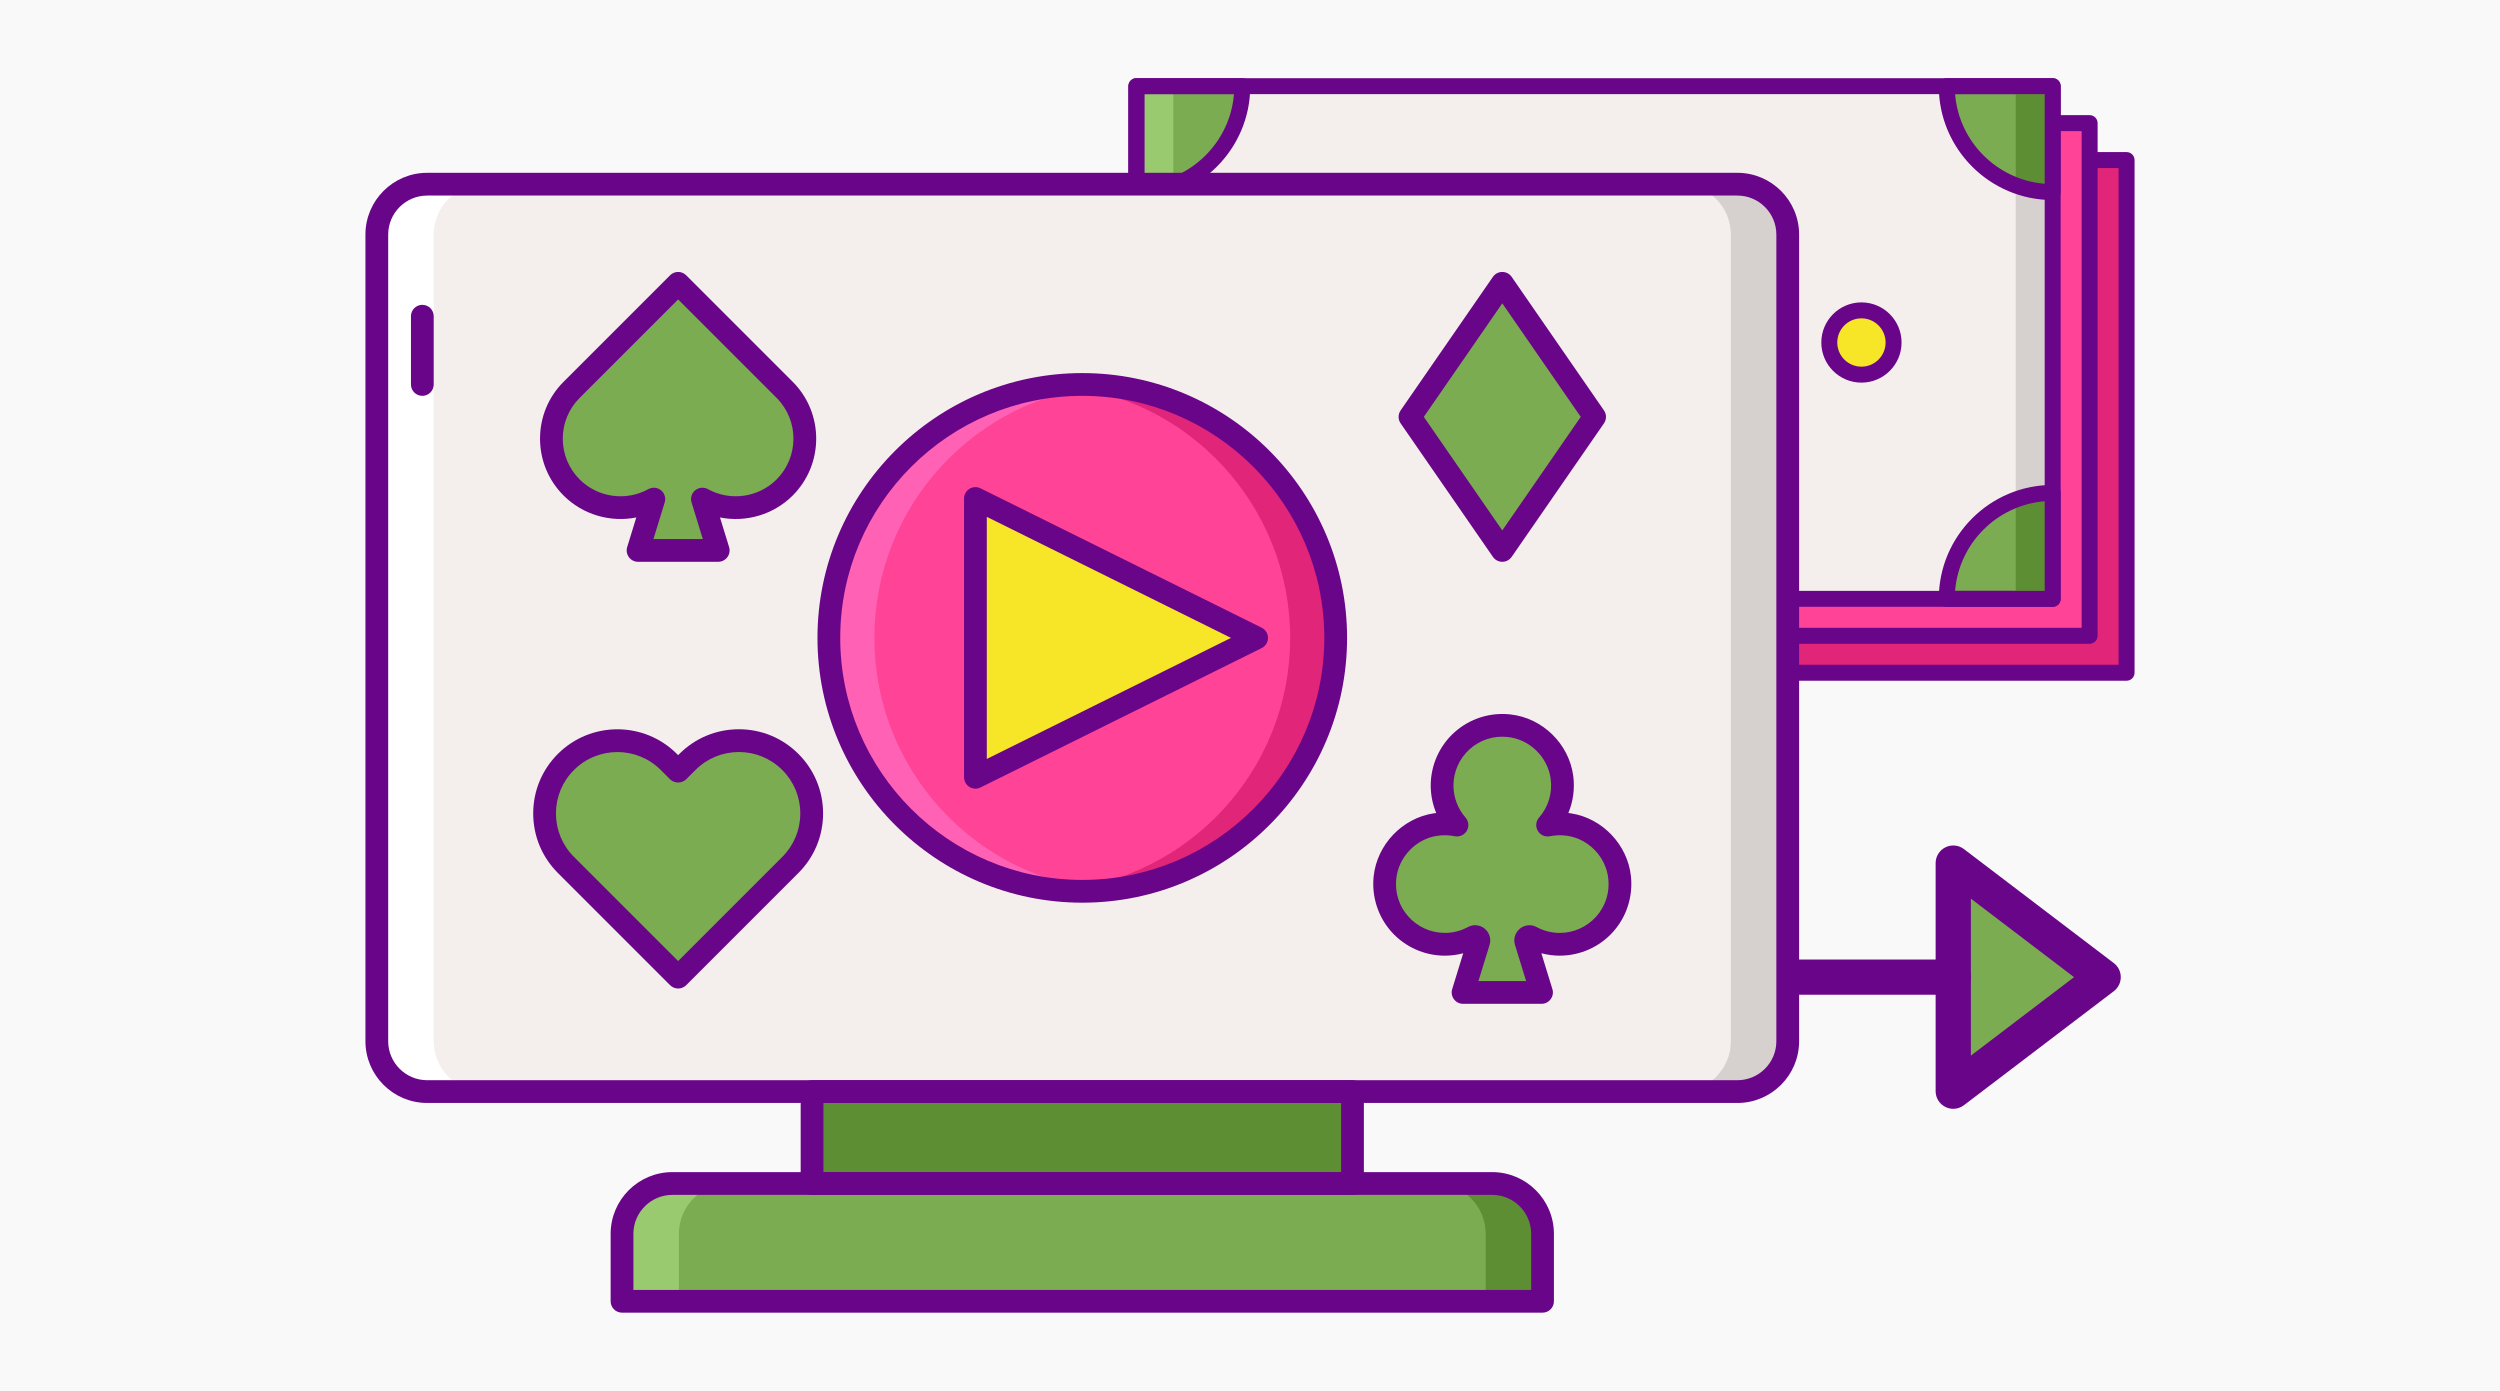
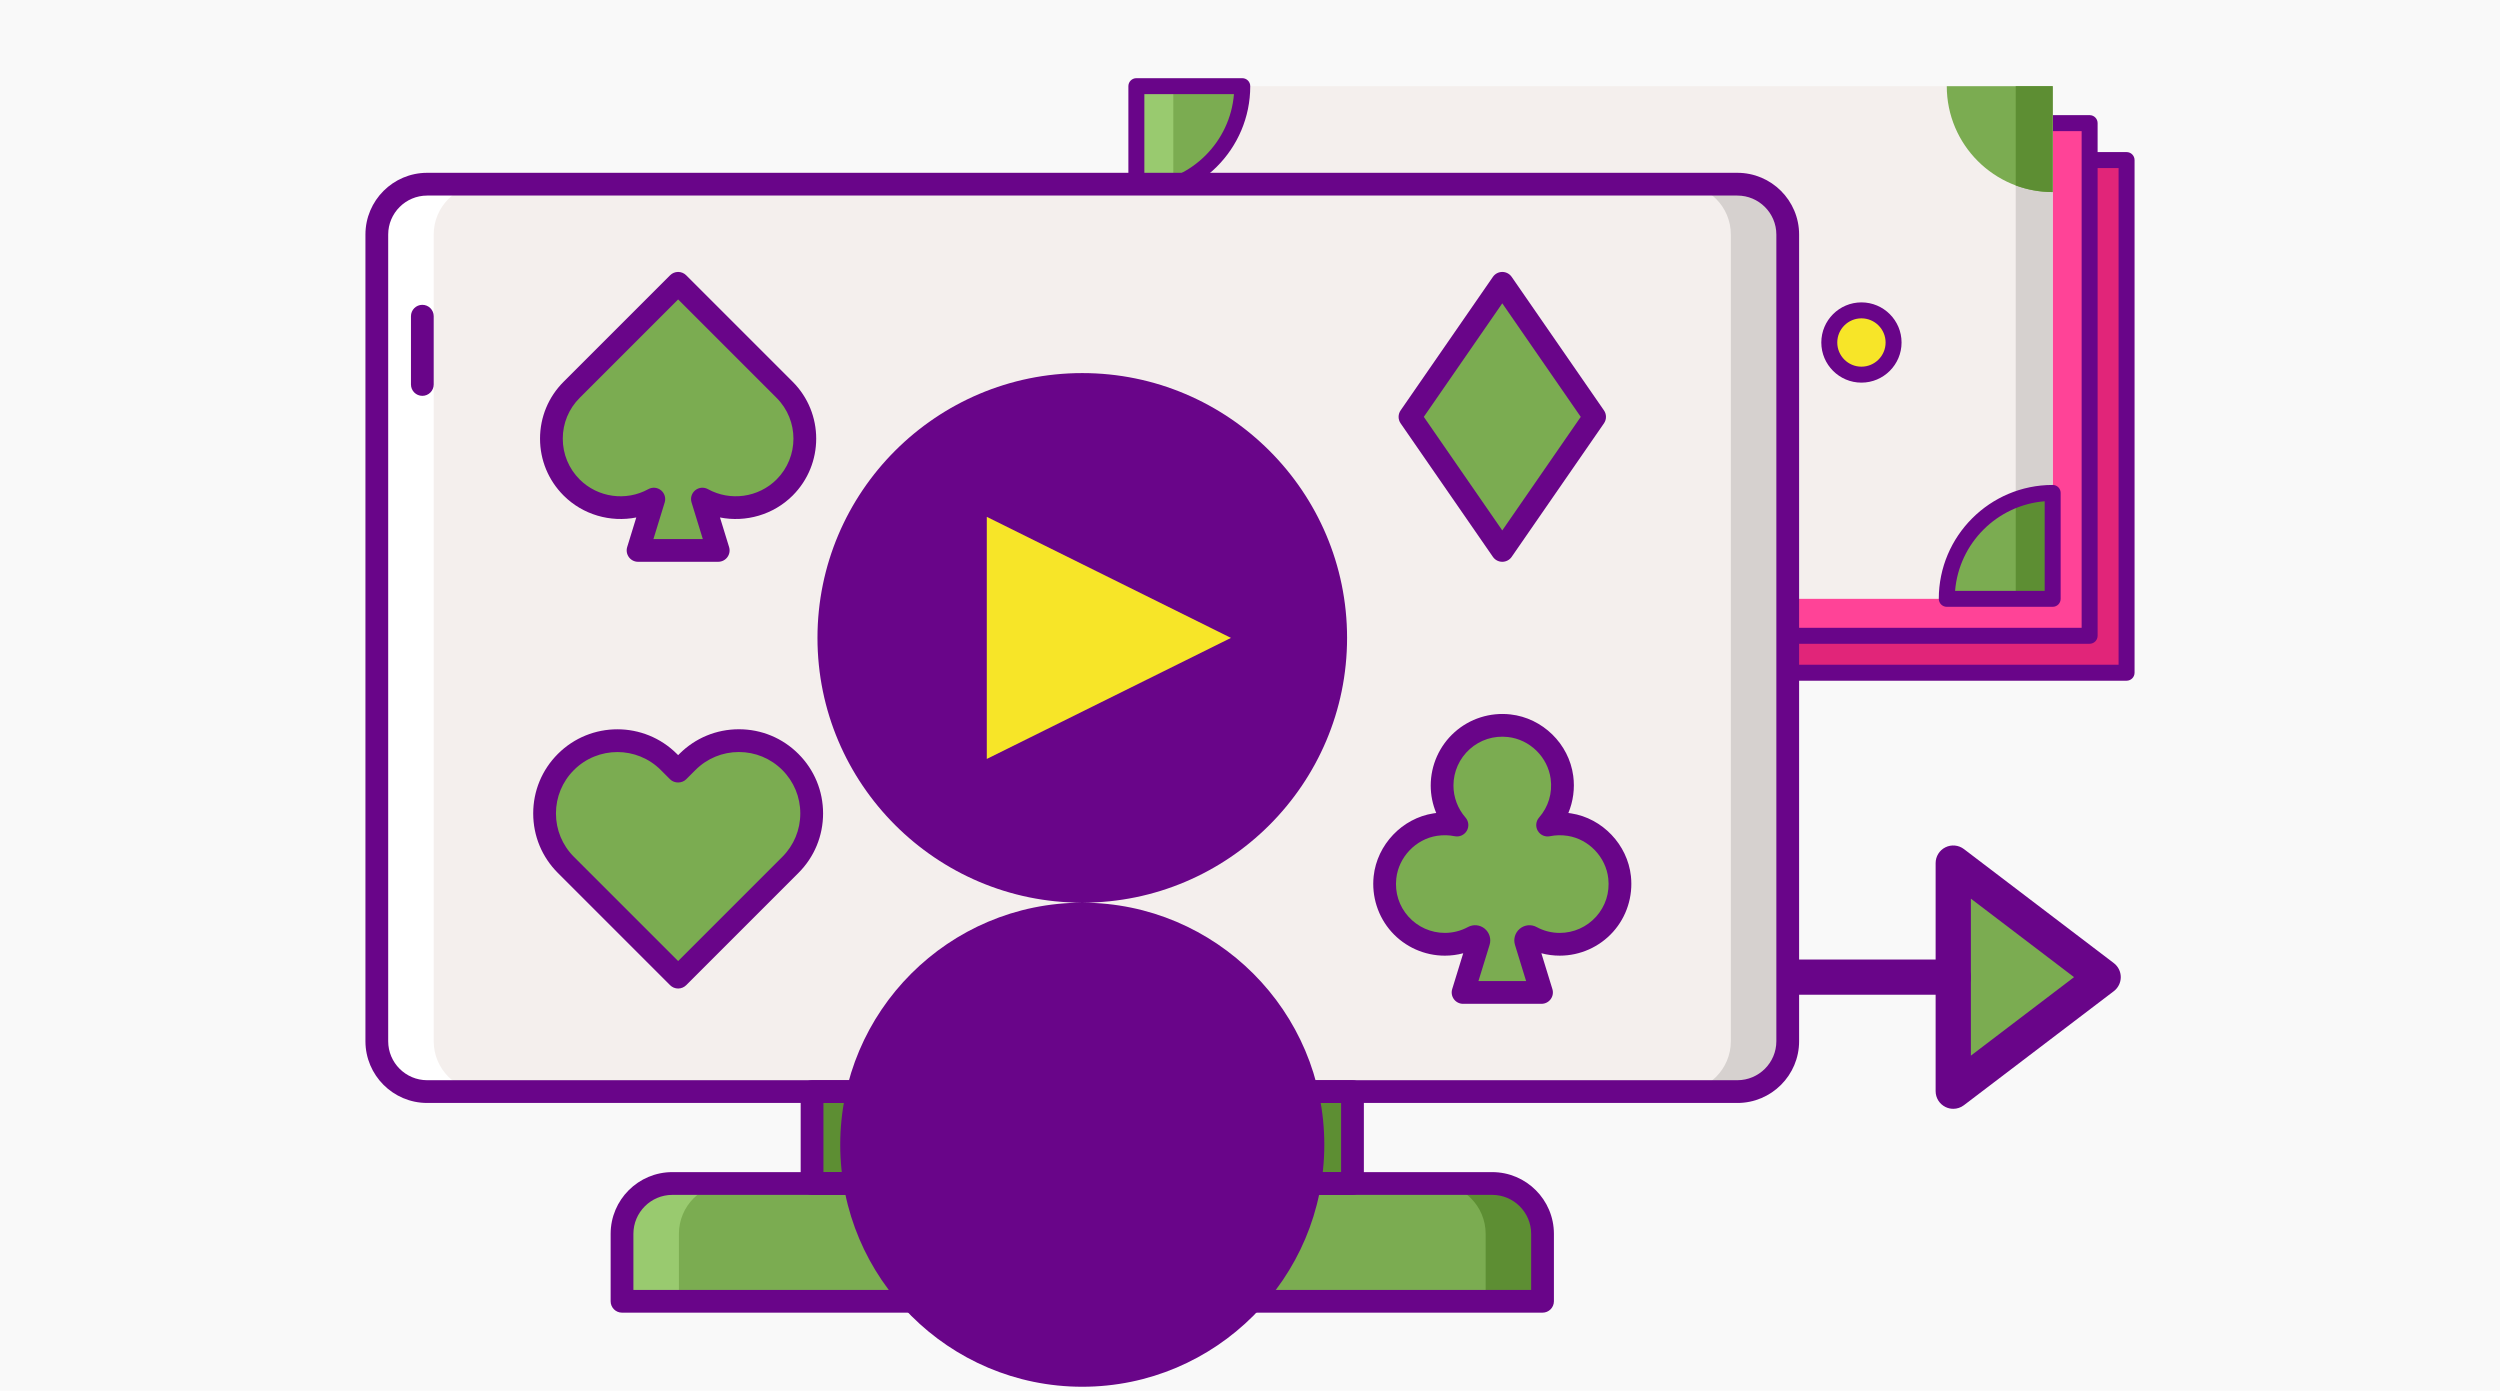
<svg xmlns="http://www.w3.org/2000/svg" id="Layer_1" data-name="Layer 1" viewBox="0 0 2272 1264">
  <defs>
    <style>
      .cls-1 {
        fill: #99ca6f;
      }

      .cls-2 {
        fill: #690589;
      }

      .cls-3 {
        fill: #e12579;
      }

      .cls-4 {
        fill: #ff61b5;
      }

      .cls-5 {
        fill: #f4efed;
      }

      .cls-6 {
        fill: #fff;
      }

      .cls-7 {
        fill: #f9f9f9;
      }

      .cls-8 {
        fill: #ff4397;
      }

      .cls-9 {
        fill: #d6d1cf;
      }

      .cls-10 {
        fill: #5d8e33;
      }

      .cls-11 {
        fill: #f7e528;
      }

      .cls-12 {
        fill: #7bac51;
      }
    </style>
  </defs>
  <rect class="cls-7" width="2272" height="1264" />
  <g>
    <g>
      <path class="cls-12" d="M1911.35,888.02l-68.12-51.82-68.11-51.82v207.28l68.11-51.83,68.12-51.82Z" />
      <path class="cls-2" d="M1775.11,904.04h-677.22c-8.85,0-16.02-7.17-16.02-16.02s7.17-16.02,16.02-16.02h677.22c8.85,0,16.02,7.17,16.02,16.02s-7.17,16.02-16.02,16.02Z" />
      <path class="cls-2" d="M1775.11,1007.68c-2.42,0-4.85-.54-7.11-1.67-5.45-2.71-8.9-8.26-8.9-14.35v-207.28c0-6.09,3.45-11.64,8.9-14.35,5.46-2.7,11.97-2.07,16.81,1.6l136.23,103.64c3.98,3.03,6.32,7.74,6.32,12.75s-2.34,9.72-6.32,12.75l-136.23,103.64c-2.84,2.16-6.26,3.28-9.7,3.28ZM1791.13,816.69v142.67l93.76-71.33-93.76-71.33Z" />
    </g>
    <g>
      <path class="cls-3" d="M1099.89,145.47h832.74v465.91h-832.74V145.47Z" />
      <path class="cls-2" d="M1932.63,618.64h-832.74c-4.01,0-7.26-3.25-7.26-7.26V145.47c0-4.01,3.25-7.26,7.26-7.26h832.74c4.01,0,7.26,3.25,7.26,7.26v465.91c0,4.01-3.25,7.26-7.26,7.26ZM1107.14,604.13h818.23V152.73h-818.23v451.4Z" />
      <path class="cls-8" d="M1066.31,111.89h832.74v465.91h-832.74V111.89Z" />
      <path class="cls-2" d="M1899.05,585.06h-832.74c-4.01,0-7.26-3.25-7.26-7.26V111.89c0-4.01,3.25-7.26,7.26-7.26h832.74c4.01,0,7.26,3.25,7.26,7.26v465.91c0,4.01-3.25,7.26-7.26,7.26ZM1073.57,570.55h818.22V119.15h-818.22v451.4Z" />
      <path class="cls-5" d="M1032.73,78.31h832.74v465.91h-832.74V78.31Z" />
      <path class="cls-9" d="M1831.89,78.31h33.58v465.91h-33.58V78.31Z" />
      <path class="cls-6" d="M1032.73,78.31h33.58v465.91h-33.58V78.31Z" />
      <path class="cls-12" d="M1128.97,544.22c0-53.15-43.09-96.24-96.24-96.24v96.24h96.24Z" />
      <path class="cls-1" d="M1032.73,447.99v96.24h33.58v-90.21c-10.46-3.89-21.77-6.03-33.58-6.03Z" />
      <path class="cls-12" d="M1032.73,174.55c53.15,0,96.24-43.09,96.24-96.24h-96.24v96.24Z" />
      <path class="cls-1" d="M1066.31,78.31h-33.58v96.24c11.81,0,23.12-2.14,33.58-6.03v-90.21Z" />
      <circle class="cls-11" cx="1206.54" cy="311.27" r="29.22" />
      <circle class="cls-11" cx="1691.67" cy="311.27" r="29.22" />
      <circle class="cls-12" cx="1449.1" cy="311.27" r="136.72" />
      <path class="cls-12" d="M1865.47,174.55c-53.15,0-96.24-43.09-96.24-96.24h96.24v96.24Z" />
      <path class="cls-12" d="M1769.23,544.22c0-53.15,43.09-96.24,96.24-96.24v96.24h-96.24Z" />
      <g>
        <path class="cls-2" d="M1451.19,220.91c5.01,0,8.97,3.96,8.97,8.97v4.59c12.31,1.46,22.75,5.42,32.35,11.48,3.34,1.88,6.26,5.01,6.26,10.01,0,6.47-5.22,11.48-11.69,11.48-2.09,0-4.17-.63-6.26-1.88-7.3-4.38-14.4-7.51-21.49-9.18v40.07c31.72,7.93,45.29,20.66,45.29,42.99s-17.95,38.19-44.45,40.69v12.52c0,5.01-3.97,8.97-8.97,8.97s-9.18-3.97-9.18-8.97v-12.94c-15.65-1.67-30.05-7.3-42.78-16.27-3.55-2.29-5.64-5.64-5.64-10.01,0-6.47,5.01-11.48,11.48-11.48,2.5,0,5.01.83,6.89,2.29,9.81,7.09,19.41,11.89,30.88,13.98v-41.11c-30.47-7.93-44.66-19.41-44.66-42.99,0-22.33,17.74-37.77,43.82-39.86v-4.38c0-5.01,4.17-8.97,9.18-8.97h0ZM1442.84,292.07v-36.94c-13.36,1.25-20.03,8.35-20.03,17.53s3.97,14.19,20.03,19.41ZM1459.33,321.08v37.98c13.36-1.46,20.66-8.14,20.66-18.15,0-9.18-4.59-14.82-20.66-19.82h0Z" />
        <path class="cls-2" d="M1449.1,455.24c-79.39,0-143.97-64.59-143.97-143.98s64.59-143.97,143.97-143.97,143.98,64.59,143.98,143.97-64.59,143.98-143.98,143.98h0ZM1449.1,181.81c-71.38,0-129.46,58.08-129.46,129.46s58.08,129.46,129.46,129.46,129.46-58.08,129.46-129.46-58.08-129.46-129.46-129.46h0Z" />
        <path class="cls-2" d="M1206.54,347.74c-20.11,0-36.47-16.36-36.47-36.47s16.36-36.47,36.47-36.47,36.47,16.36,36.47,36.47-16.37,36.47-36.47,36.47ZM1206.54,289.31c-12.11,0-21.96,9.85-21.96,21.96s9.85,21.96,21.96,21.96,21.96-9.85,21.96-21.96-9.85-21.96-21.96-21.96Z" />
        <path class="cls-2" d="M1691.67,347.74c-20.11,0-36.47-16.36-36.47-36.47s16.36-36.47,36.47-36.47,36.47,16.36,36.47,36.47c0,20.11-16.36,36.47-36.47,36.47ZM1691.67,289.31c-12.11,0-21.96,9.85-21.96,21.96s9.85,21.96,21.96,21.96,21.96-9.85,21.96-21.96c0-12.11-9.85-21.96-21.96-21.96Z" />
        <path class="cls-2" d="M1032.73,181.81c-4.01,0-7.26-3.25-7.26-7.26v-96.24c0-4.01,3.25-7.26,7.26-7.26h96.24c4.01,0,7.26,3.25,7.26,7.26,0,57.07-46.43,103.5-103.5,103.5ZM1039.99,85.57v81.43c43.29-3.51,77.92-38.14,81.43-81.43h-81.43Z" />
        <path class="cls-2" d="M1128.97,551.48h-96.24c-4.01,0-7.26-3.25-7.26-7.26v-96.24c0-4.01,3.25-7.26,7.26-7.26,57.07,0,103.5,46.43,103.5,103.5,0,4.01-3.25,7.26-7.26,7.26ZM1039.99,536.97h81.43c-3.51-43.29-38.14-77.92-81.43-81.43v81.43Z" />
-         <path class="cls-2" d="M1865.47,551.48h-832.74c-4.01,0-7.26-3.25-7.26-7.26V78.31c0-4.01,3.25-7.26,7.26-7.26h832.74c4.01,0,7.26,3.25,7.26,7.26v465.91c0,4.01-3.25,7.26-7.26,7.26ZM1039.99,536.97h818.22V85.57h-818.22v451.4Z" />
        <path class="cls-2" d="M1061.76,263.97c-4.01,0-7.26-3.25-7.26-7.26v-43.54c0-4.01,3.25-7.26,7.26-7.26s7.26,3.25,7.26,7.26v43.54c0,4.01-3.25,7.26-7.26,7.26Z" />
      </g>
      <path class="cls-10" d="M1865.47,447.99v96.24h-33.58v-90.21c10.46-3.89,21.77-6.03,33.58-6.03Z" />
      <path class="cls-10" d="M1831.89,78.31h33.58v96.24c-11.81,0-23.12-2.14-33.58-6.03v-90.21Z" />
-       <path class="cls-2" d="M1865.47,181.81c-57.07,0-103.5-46.43-103.5-103.5,0-4.01,3.25-7.26,7.26-7.26h96.24c4.01,0,7.26,3.25,7.26,7.26v96.24c0,4.01-3.25,7.26-7.26,7.26ZM1776.78,85.57c3.51,43.29,38.14,77.92,81.43,81.43v-81.43h-81.43Z" />
      <path class="cls-2" d="M1865.47,551.48h-96.24c-4.01,0-7.26-3.25-7.26-7.26,0-57.07,46.43-103.5,103.5-103.5,4.01,0,7.26,3.25,7.26,7.26v96.24c0,4.01-3.25,7.26-7.26,7.26h0ZM1776.78,536.97h81.43v-81.43c-43.29,3.51-77.92,38.15-81.43,81.43Z" />
    </g>
    <g>
      <path class="cls-5" d="M1578.93,992.03H388.21c-25.27,0-45.76-20.48-45.76-45.76V213.15c0-25.27,20.48-45.76,45.76-45.76h1190.72c25.27,0,45.76,20.48,45.76,45.76v733.13c0,25.27-20.48,45.76-45.76,45.76Z" />
      <path class="cls-9" d="M1578.93,167.39h-51.7c25.27,0,45.76,20.48,45.76,45.76v733.13c0,25.27-20.48,45.76-45.76,45.76h51.7c25.27,0,45.76-20.48,45.76-45.76V213.15c0-25.27-20.48-45.76-45.76-45.76Z" />
      <path class="cls-6" d="M388.21,992.03h51.7c-25.27,0-45.76-20.48-45.76-45.76V213.15c0-25.27,20.48-45.76,45.76-45.76h-51.7c-25.27,0-45.76,20.48-45.76,45.76v733.13c0,25.27,20.48,45.76,45.76,45.76Z" />
      <path class="cls-12" d="M1401.85,1182.61h-836.56v-61.29c0-25.27,20.48-45.76,45.76-45.76h745.05c25.27,0,45.76,20.48,45.76,45.76v61.29Z" />
      <path class="cls-10" d="M1356.1,1075.56h-51.7c25.27,0,45.76,20.48,45.76,45.76v61.29h51.7v-61.29c0-25.27-20.48-45.76-45.76-45.76Z" />
      <path class="cls-1" d="M611.05,1075.56h51.7c-25.27,0-45.76,20.48-45.76,45.76v61.29h-51.7v-61.29c0-25.27,20.48-45.76,45.76-45.76Z" />
      <path class="cls-10" d="M738,992.03h491.14v83.53h-491.14v-83.53Z" />
      <path class="cls-2" d="M383.82,359.75c-5.71,0-10.34-4.63-10.34-10.34v-62.04c0-5.71,4.63-10.34,10.34-10.34s10.34,4.63,10.34,10.34v62.04c0,5.71-4.63,10.34-10.34,10.34Z" />
      <path class="cls-2" d="M1401.85,1192.95h-836.56c-5.71,0-10.34-4.63-10.34-10.34v-61.29c0-30.93,25.16-56.1,56.1-56.1h745.05c30.93,0,56.1,25.16,56.1,56.1v61.29c-.01,5.71-4.64,10.34-10.35,10.34ZM575.63,1172.27h815.89v-50.95c0-19.53-15.89-35.42-35.42-35.42h-745.05c-19.53,0-35.42,15.89-35.42,35.42v50.95h0Z" />
      <path class="cls-2" d="M1229.14,1085.9h-491.15c-5.71,0-10.34-4.63-10.34-10.34v-83.53c0-5.71,4.63-10.34,10.34-10.34h491.15c5.71,0,10.34,4.63,10.34,10.34v83.53c0,5.71-4.63,10.34-10.34,10.34ZM748.34,1065.22h470.46v-62.84h-470.46v62.84Z" />
      <path class="cls-2" d="M1578.93,1002.37H388.21c-30.93,0-56.1-25.16-56.1-56.1V213.15c0-30.93,25.16-56.1,56.1-56.1h1190.72c30.93,0,56.1,25.16,56.1,56.1v733.13c0,30.93-25.16,56.1-56.1,56.1ZM388.21,177.73c-19.53,0-35.42,15.89-35.42,35.42v733.13c0,19.53,15.88,35.42,35.42,35.42h1190.72c19.53,0,35.42-15.89,35.42-35.42V213.15c0-19.53-15.88-35.42-35.42-35.42H388.21Z" />
      <g>
        <path class="cls-12" d="M1426.29,749.42c-6.86-1.07-13.53-.86-19.81.43,9.9-11.34,15.25-26.75,13.02-43.43-3.27-24.46-23.43-44.15-47.96-46.88-33.02-3.67-60.98,22.09-60.98,54.37,0,13.77,5.12,26.32,13.52,35.93-6.28-1.29-12.95-1.5-19.81-.43-23.95,3.73-42.99,23.8-45.61,47.91-3.58,32.97,22.14,60.84,54.39,60.84,9.41,0,18.25-2.39,25.98-6.58,2.67-1.45,5.72,1.2,4.83,4.1l-14.23,46.25h71.3l-14.23-46.25c-.89-2.9,2.17-5.54,4.83-4.1,7.72,4.19,16.57,6.58,25.98,6.58,32.24,0,57.96-27.88,54.39-60.84-2.62-24.1-21.65-44.17-45.61-47.91h0Z" />
        <path class="cls-12" d="M616.29,700.91l-8.43-8.44c-25.84-25.84-67.73-25.84-93.56,0-25.84,25.84-25.84,67.73,0,93.56l101.99,101.99,101.99-101.99c25.84-25.84,25.84-67.73,0-93.56-25.84-25.84-67.73-25.84-93.56,0l-8.43,8.44Z" />
        <path class="cls-12" d="M1365.28,500.22l-83.89-121.37,83.89-121.37,83.89,121.37-83.89,121.37Z" />
        <path class="cls-12" d="M652.71,500.22l-14.35-46.65c23.86,13.18,54.46,9.7,74.71-10.54,24.52-24.52,24.52-64.26,0-88.78l-96.78-96.78-96.78,96.78c-24.52,24.51-24.52,64.26,0,88.78,20.24,20.24,50.84,23.72,74.71,10.54l-14.35,46.65h72.85Z" />
      </g>
      <path class="cls-2" d="M1400.94,912.28h-71.31c-3.28,0-6.36-1.56-8.31-4.2-1.95-2.64-2.53-6.04-1.57-9.18l10.02-32.58c-5.43,1.45-11.06,2.19-16.71,2.19-18.45,0-36.11-7.88-48.44-21.62-12.32-13.73-18.23-32.21-16.23-50.68,3.11-28.62,25.94-52.59,54.3-57.01.85-.13,1.69-.25,2.54-.35-3.27-7.85-5-16.32-5-24.94,0-18.48,7.9-36.16,21.68-48.49,13.76-12.32,32.24-18.24,50.78-16.16,29.19,3.24,53.18,26.7,57.06,55.79,1.55,11.6-.05,23.25-4.43,33.8.85.1,1.71.22,2.56.35,28.35,4.42,51.19,28.39,54.3,57,2.01,18.48-3.91,36.95-16.23,50.68-12.33,13.74-29.99,21.62-48.44,21.62-5.66,0-11.28-.74-16.72-2.19l10.02,32.58c.97,3.14.39,6.55-1.57,9.18-1.94,2.64-5.03,4.2-8.31,4.2h0ZM1343.62,891.6h43.31l-10.11-32.87c-1.66-5.39.09-11.19,4.47-14.77,4.32-3.54,10.27-4.11,15.18-1.46,6.51,3.53,13.6,5.33,21.04,5.33,12.59,0,24.63-5.38,33.04-14.76,8.53-9.5,12.46-21.8,11.06-34.64-2.12-19.48-17.65-35.8-36.92-38.8-5.46-.85-10.89-.74-16.15.34-4.34.9-8.77-1.09-11.01-4.93-2.23-3.83-1.77-8.67,1.15-12.01,8.54-9.78,12.29-22.3,10.56-35.26-2.65-19.8-18.98-35.77-38.85-37.97-12.86-1.42-25.18,2.48-34.7,11.01-9.4,8.42-14.79,20.47-14.79,33.08,0,10.68,3.9,21.03,10.97,29.13,2.92,3.34,3.38,8.17,1.15,12.01-2.23,3.83-6.65,5.82-11.01,4.93-5.27-1.08-10.7-1.19-16.15-.34-19.27,3-34.8,19.32-36.92,38.81-1.4,12.83,2.53,25.13,11.06,34.63,8.41,9.37,20.46,14.76,33.05,14.76,7.34,0,14.62-1.84,21.04-5.33,4.89-2.65,10.85-2.08,15.17,1.46,4.38,3.58,6.13,9.38,4.47,14.77l-10.12,32.86Z" />
      <path class="cls-2" d="M616.29,898.37c-2.74,0-5.37-1.09-7.31-3.03l-101.99-102c-14.45-14.45-22.41-33.66-22.41-54.09s7.96-39.64,22.41-54.09c29.82-29.83,78.36-29.83,108.18,0l1.13,1.12,1.12-1.12c14.45-14.45,33.66-22.41,54.1-22.41s39.65,7.96,54.09,22.41c14.45,14.45,22.41,33.66,22.41,54.09s-7.96,39.65-22.41,54.09l-101.99,102c-1.95,1.94-4.58,3.03-7.32,3.03h0ZM561.07,683.47c-14.3,0-28.59,5.44-39.47,16.32-10.54,10.54-16.35,24.56-16.35,39.47s5.81,28.93,16.35,39.47l94.68,94.68,94.68-94.68c10.54-10.54,16.35-24.56,16.35-39.47s-5.81-28.93-16.35-39.47c-10.54-10.54-24.56-16.35-39.47-16.35s-28.93,5.81-39.47,16.35l-8.43,8.43c-3.87,3.88-10.74,3.89-14.63,0l-8.44-8.44c-10.87-10.88-25.16-16.32-39.46-16.32Z" />
      <path class="cls-2" d="M1365.28,510.56c-3.4,0-6.57-1.67-8.51-4.46l-83.89-121.37c-2.45-3.54-2.45-8.22,0-11.76l83.89-121.37c1.93-2.79,5.11-4.46,8.51-4.46s6.57,1.67,8.51,4.46l83.89,121.37c2.45,3.54,2.45,8.22,0,11.76l-83.89,121.37c-1.93,2.79-5.11,4.46-8.51,4.46ZM1293.96,378.85l71.31,103.19,71.31-103.19-71.31-103.18-71.31,103.18Z" />
      <path class="cls-2" d="M652.71,510.56h-72.85c-3.28,0-6.37-1.56-8.31-4.2-1.95-2.64-2.53-6.05-1.57-9.18l8.28-26.91c-23.5,4.65-48.55-2.41-66.06-19.93-13.81-13.81-21.42-32.17-21.42-51.7s7.61-37.89,21.42-51.7l96.78-96.78c4.04-4.04,10.58-4.04,14.62,0l96.78,96.78c28.51,28.5,28.51,74.89,0,103.4-17.51,17.51-42.56,24.58-66.06,19.93l8.28,26.91c.97,3.13.38,6.55-1.57,9.18-1.96,2.64-5.04,4.19-8.32,4.19h0ZM593.86,489.88h44.85l-10.23-33.27c-1.24-4.03.09-8.41,3.36-11.06,3.28-2.66,7.84-3.06,11.52-1.02,20.35,11.23,45.98,7.61,62.39-8.8,20.44-20.45,20.44-53.71,0-74.15l-89.47-89.47-89.47,89.47c-9.91,9.9-15.36,23.07-15.36,37.08s5.45,27.17,15.36,37.08c16.41,16.41,42.06,20.02,62.39,8.8,3.69-2.04,8.24-1.64,11.51,1.02,3.27,2.66,4.61,7.04,3.36,11.07l-10.23,33.27Z" />
      <circle class="cls-8" cx="983.57" cy="579.71" r="230.3" />
      <path class="cls-3" d="M983.57,349.4c-6.97,0-13.86.36-20.68.97,117.49,10.46,209.62,109.11,209.62,229.33s-92.13,218.87-209.62,229.33c6.82.61,13.71.97,20.68.97,127.19,0,230.3-103.11,230.3-230.3s-103.11-230.3-230.3-230.3h0Z" />
      <path class="cls-4" d="M983.57,810.01c6.97,0,13.86-.36,20.68-.97-117.49-10.46-209.62-109.11-209.62-229.33s92.13-218.87,209.62-229.33c-6.82-.6-13.71-.97-20.68-.97-127.19,0-230.3,103.11-230.3,230.3s103.11,230.3,230.3,230.3h0Z" />
-       <path class="cls-2" d="M983.57,820.36c-132.69,0-240.65-107.95-240.65-240.65s107.96-240.65,240.65-240.65,240.65,107.95,240.65,240.65-107.96,240.65-240.65,240.65ZM983.57,359.75c-121.29,0-219.96,98.67-219.96,219.96s98.67,219.96,219.96,219.96,219.96-98.67,219.96-219.96-98.67-219.96-219.96-219.96Z" />
+       <path class="cls-2" d="M983.57,820.36c-132.69,0-240.65-107.95-240.65-240.65s107.96-240.65,240.65-240.65,240.65,107.95,240.65,240.65-107.96,240.65-240.65,240.65Zc-121.29,0-219.96,98.67-219.96,219.96s98.67,219.96,219.96,219.96,219.96-98.67,219.96-219.96-98.67-219.96-219.96-219.96Z" />
      <path class="cls-11" d="M886.46,579.71v-126.68l127.77,63.34,127.77,63.34-127.77,63.34-127.77,63.34v-126.68Z" />
      <path class="cls-2" d="M886.46,716.73c-1.9,0-3.78-.52-5.45-1.55-3.04-1.89-4.89-5.21-4.89-8.79v-253.36c0-3.58,1.85-6.9,4.89-8.79,3.05-1.88,6.84-2.07,10.05-.48l255.55,126.68c3.52,1.74,5.74,5.34,5.74,9.27s-2.23,7.52-5.74,9.27l-255.55,126.68c-1.45.72-3.02,1.08-4.59,1.08h0ZM896.8,469.7v220.03l221.92-110.01-221.92-110.01Z" />
    </g>
  </g>
</svg>